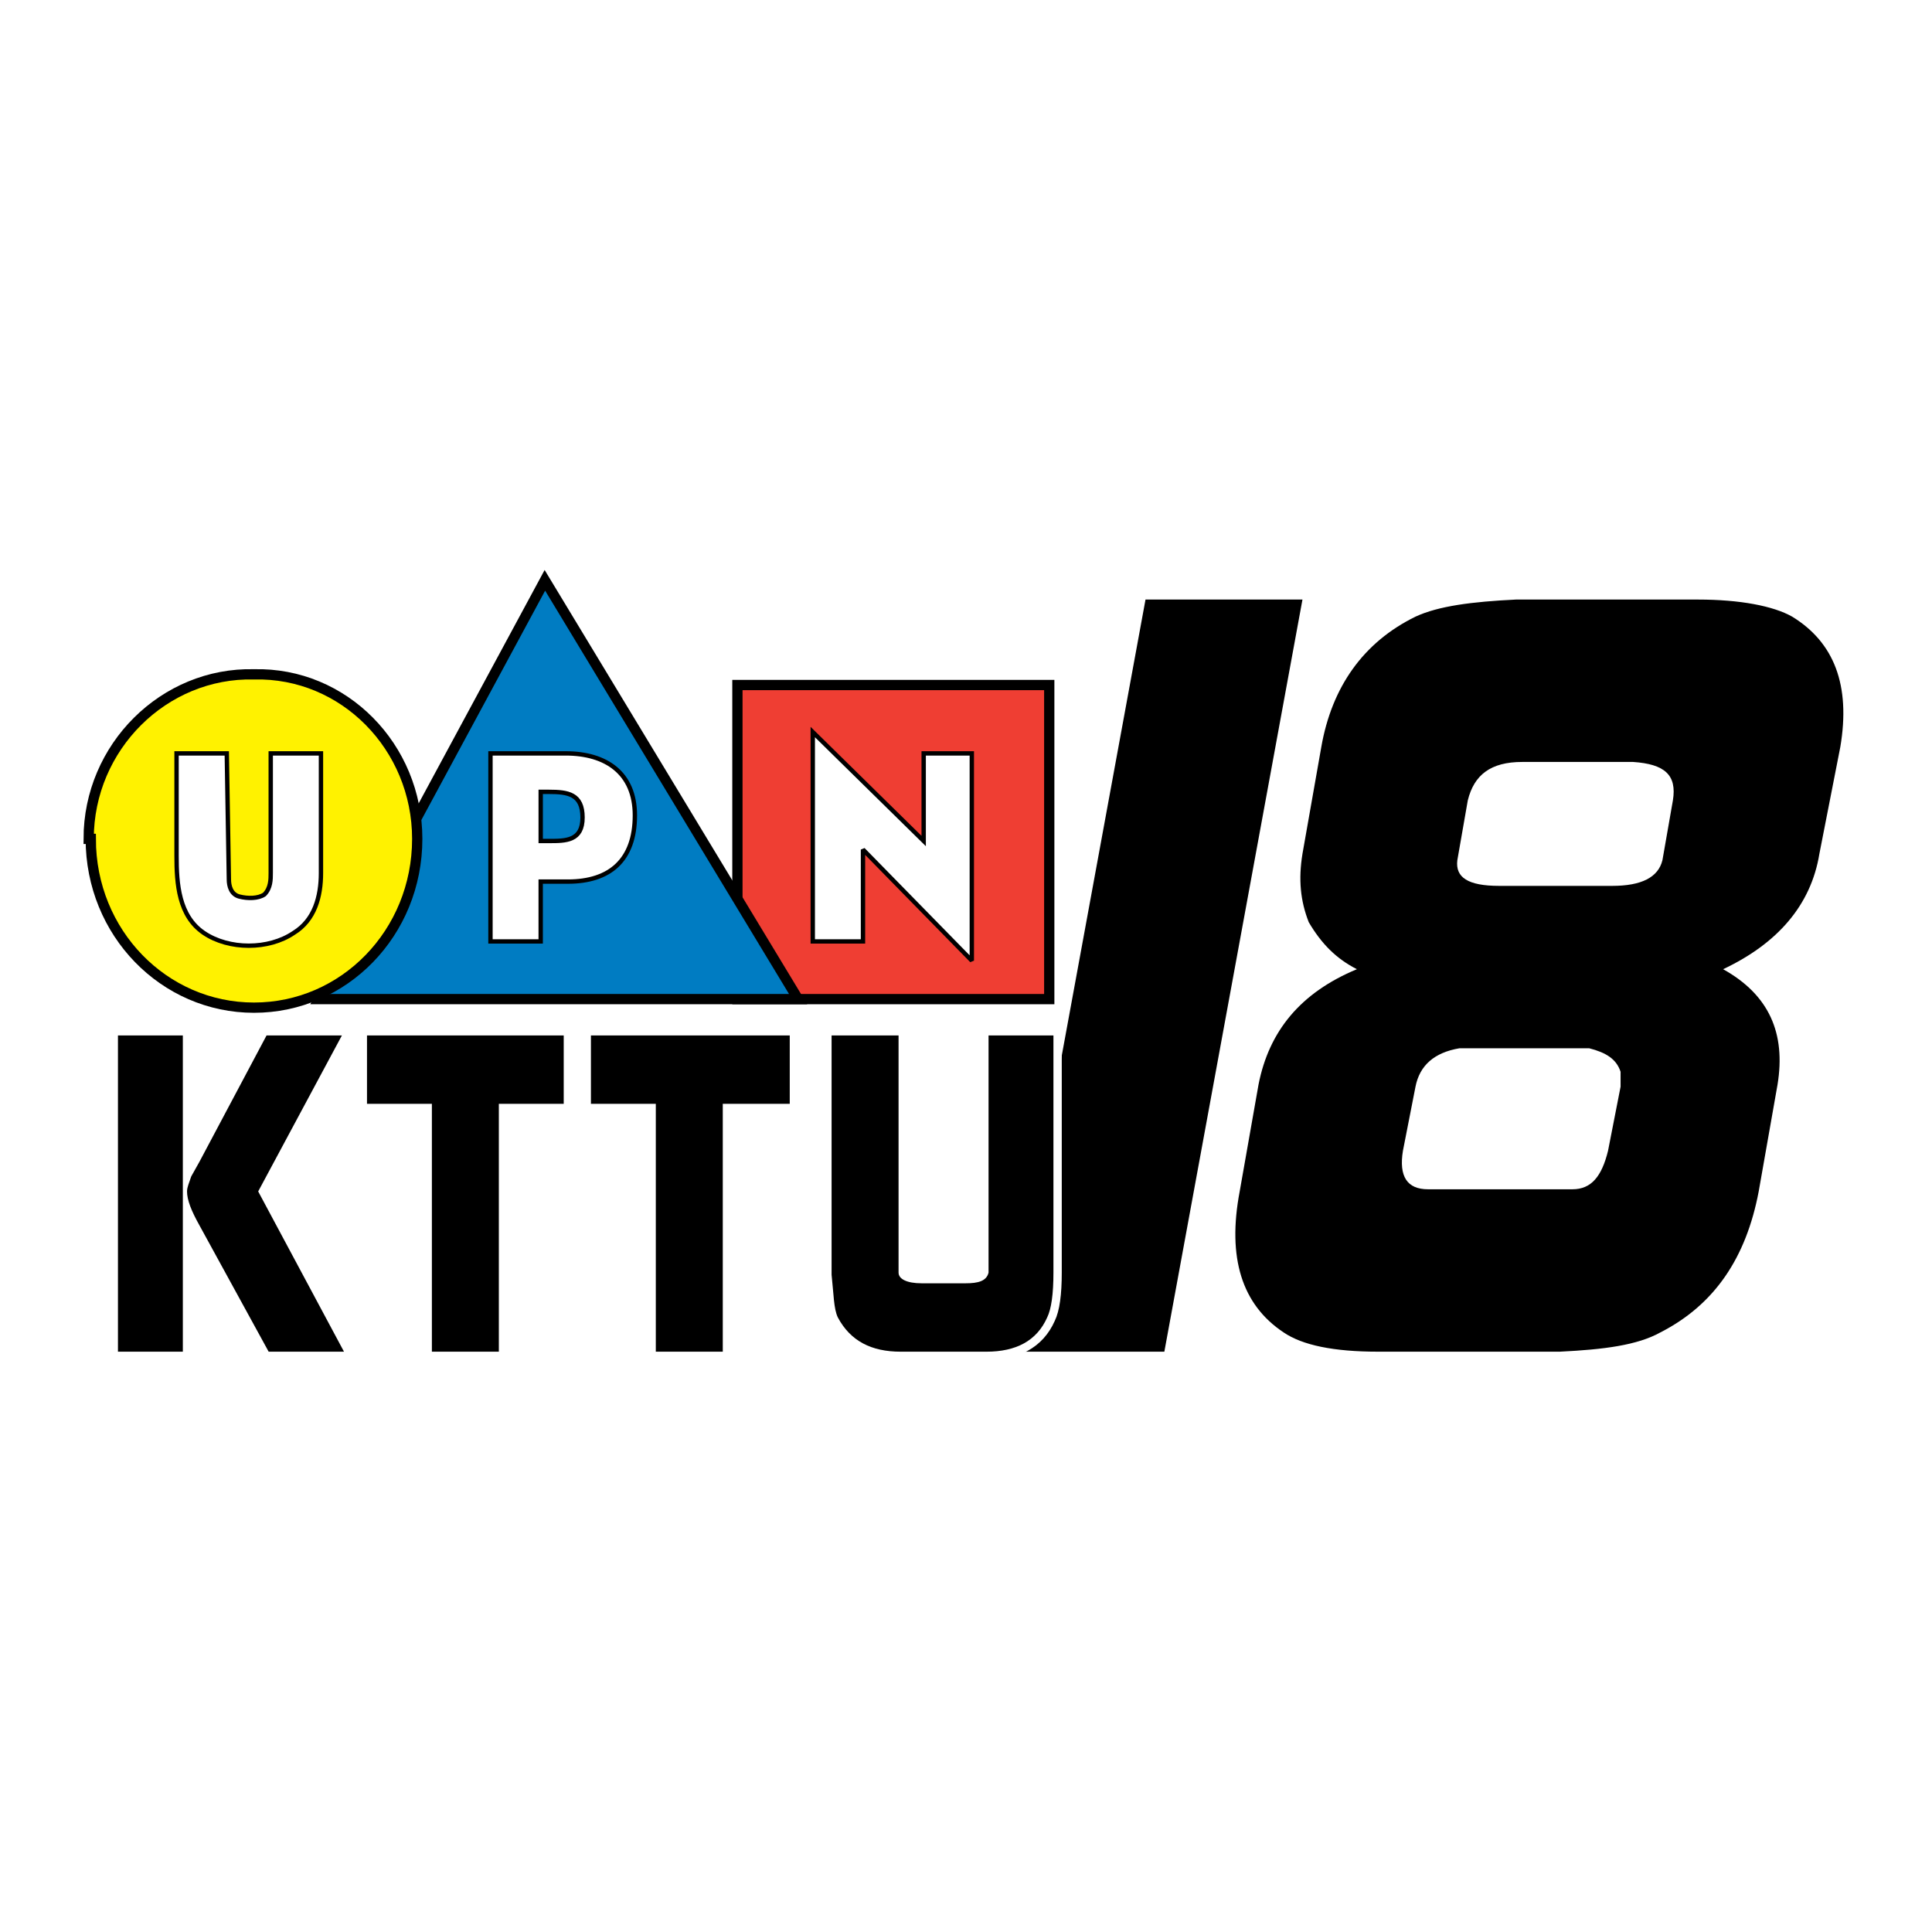
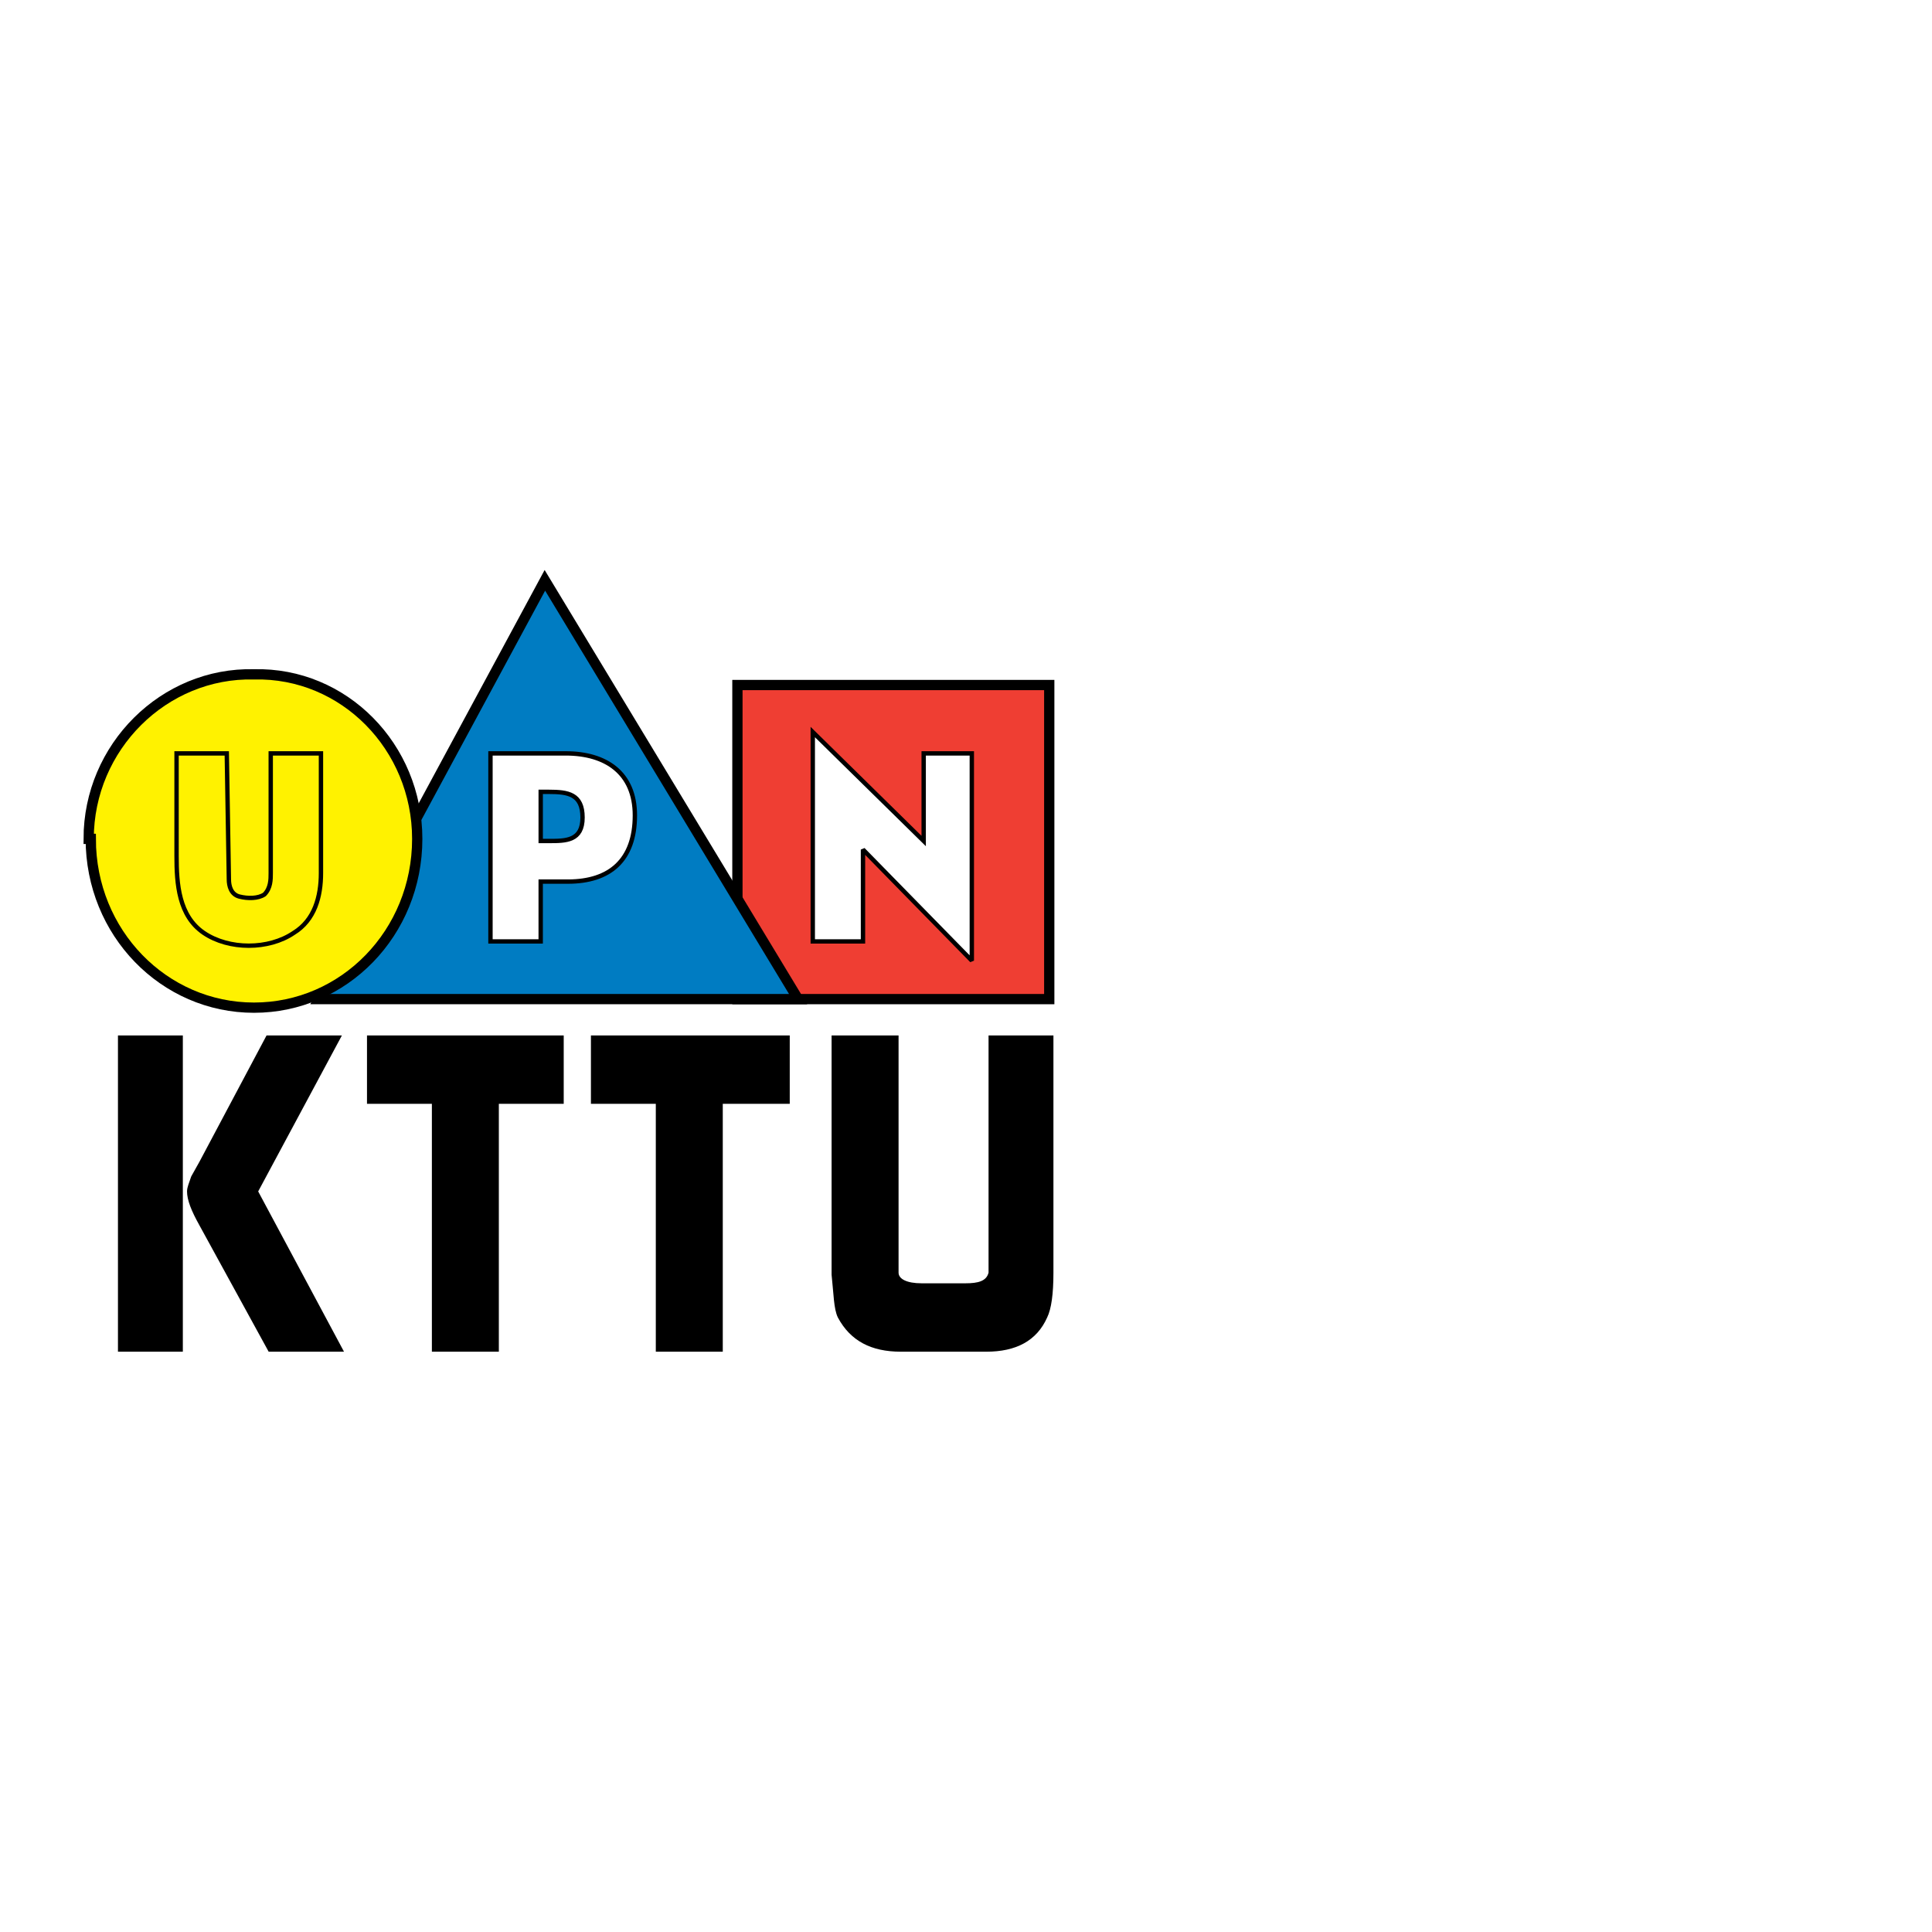
<svg xmlns="http://www.w3.org/2000/svg" version="1.0" id="Layer_1" x="0px" y="0px" width="192.756px" height="192.756px" viewBox="0 0 192.756 192.756" enable-background="new 0 0 192.756 192.756" xml:space="preserve">
  <g>
    <polygon fill-rule="evenodd" clip-rule="evenodd" fill="#FFFFFF" points="0,0 192.756,0 192.756,192.756 0,192.756 0,0  " />
-     <path fill-rule="evenodd" clip-rule="evenodd" d="M100.508,134.857l13.78-75.04h15.659l-13.78,75.04H100.508L100.508,134.857z    M123.684,118.869l1.879-10.66c1.045-5.33,4.177-9.166,9.814-11.511c-2.089-1.066-3.55-2.559-4.803-4.69   c-0.835-2.132-1.044-4.264-0.627-6.822l1.88-10.659c1.044-5.969,4.175-10.445,9.396-13.003c2.297-1.066,5.638-1.492,10.022-1.706   h18.165c4.176,0,7.517,0.639,9.396,1.706c4.176,2.558,5.846,6.822,4.802,13.003l-2.088,10.659   c-0.835,5.116-4.176,8.953-9.604,11.512c4.594,2.558,6.264,6.396,5.429,11.511l-1.879,10.66   c-1.253,6.607-4.386,11.297-9.813,14.068c-2.297,1.279-5.638,1.705-10.022,1.92h-18.166c-4.385,0-7.517-0.641-9.396-1.92   C123.894,130.166,122.431,125.477,123.684,118.869L123.684,118.869z M139.97,114.818c-0.417,2.557,0.418,3.836,2.506,3.836h14.407   c1.879,0,2.923-1.279,3.55-3.836l1.252-6.396c0-0.426,0-0.852,0-1.492c-0.418-1.279-1.461-1.918-3.132-2.344h-12.945   c-2.505,0.426-3.967,1.705-4.385,3.836L139.97,114.818L139.97,114.818z M145.398,85.826c-0.208,1.706,1.044,2.558,4.176,2.558   h11.275c2.923,0,4.594-0.853,5.012-2.558l1.044-5.969c0.417-2.558-0.836-3.624-3.968-3.837h-11.065   c-3.133,0-4.803,1.279-5.43,3.837L145.398,85.826L145.398,85.826z" />
    <path fill-rule="evenodd" clip-rule="evenodd" fill="#FFFFFF" d="M11.769,134.857h6.473v-31.551h-6.473V134.857L11.769,134.857z    M19.912,115.883l6.682-12.576h7.517l-8.352,15.562l8.561,15.988h-7.517l-6.89-12.578c-0.835-1.492-1.252-2.559-1.252-3.41   c0-0.428,0.209-0.854,0.417-1.494L19.912,115.883L19.912,115.883z M36.615,110.127v-6.82h19.627v6.82H49.77v24.73h-6.681v-24.73   H36.615L36.615,110.127z M58.957,110.127v-6.82h19.836v6.82h-6.682v24.73H65.43v-24.73H58.957L58.957,110.127z M82.968,127.182   v-23.875h6.682v23.662c0,0.641,0.835,1.066,2.297,1.066h4.384c1.253,0,2.089-0.213,2.297-1.066v-0.213v-23.449h6.473v23.662   c0,2.133-0.208,3.625-0.626,4.477c-1.044,2.346-3.132,3.412-6.055,3.412h-8.562c-2.923,0-5.011-1.066-6.264-3.412   C83.177,130.594,83.177,129.102,82.968,127.182L82.968,127.182z" />
    <path fill="none" stroke="#FFFFFF" stroke-width="1.663" stroke-miterlimit="2.613" d="M11.769,134.855h6.473v-31.549h-6.473   V134.855L11.769,134.855z M19.912,115.883l6.682-12.576h7.517l-8.352,15.562l8.561,15.986h-7.517l-6.89-12.576   c-0.835-1.492-1.252-2.559-1.252-3.41c0-0.428,0.209-0.854,0.417-1.494L19.912,115.883L19.912,115.883z M36.615,110.127v-6.82   h19.627v6.82H49.77v24.729h-6.681v-24.729H36.615L36.615,110.127z M58.957,110.127v-6.82h19.836v6.82h-6.682v24.729H65.43v-24.729   H58.957L58.957,110.127z M82.968,127.182v-23.875h6.682v23.662c0,0.641,0.835,1.066,2.297,1.066h4.384   c1.253,0,2.089-0.213,2.297-1.066v-0.213v-23.449h6.473v23.662c0,2.133-0.208,3.625-0.626,4.477   c-1.044,2.346-3.132,3.41-6.055,3.41h-8.562c-2.923,0-5.011-1.064-6.264-3.41C83.177,130.594,82.968,129.102,82.968,127.182   L82.968,127.182z" />
    <path fill-rule="evenodd" clip-rule="evenodd" d="M11.769,134.857h6.473v-31.551h-6.473V134.857L11.769,134.857z M19.912,115.883   l6.682-12.576h7.517l-8.352,15.562l8.561,15.988h-7.517l-6.89-12.578c-0.835-1.492-1.252-2.559-1.252-3.41   c0-0.428,0.209-0.854,0.417-1.494L19.912,115.883L19.912,115.883z M36.615,110.127v-6.82h19.627v6.82H49.77v24.73h-6.681v-24.73   H36.615L36.615,110.127z M58.957,110.127v-6.82h19.836v6.82h-6.682v24.73H65.43v-24.73H58.957L58.957,110.127z M82.968,127.182   v-23.875h6.682v23.662c0,0.641,0.835,1.066,2.297,1.066h4.384c1.253,0,2.089-0.213,2.297-1.066v-0.213v-23.449h6.473v23.662   c0,2.133-0.208,3.625-0.626,4.477c-1.044,2.346-3.132,3.412-6.055,3.412h-8.562c-2.923,0-5.011-1.066-6.264-3.412   C83.177,130.594,83.177,129.102,82.968,127.182L82.968,127.182z" />
    <polygon fill-rule="evenodd" clip-rule="evenodd" fill="#EF3E33" stroke="#EF3E33" stroke-width="0.177" stroke-miterlimit="2.613" points="   73.572,68.345 104.684,68.345 104.684,99.682 73.572,99.682 73.572,68.345  " />
    <polygon fill="none" stroke="#000000" stroke-width="1.024" stroke-miterlimit="2.613" points="73.572,68.345 104.684,68.345    104.684,99.682 73.572,99.682 73.572,68.345  " />
    <polygon fill-rule="evenodd" clip-rule="evenodd" fill="#FFFFFF" stroke="#FFFFFF" stroke-width="0.177" stroke-miterlimit="2.613" points="   54.363,57.899 31.813,99.682 79.628,99.682 54.363,57.899  " />
    <polygon fill-rule="evenodd" clip-rule="evenodd" fill="#007CC2" stroke="#00AEEF" stroke-width="0.15" stroke-miterlimit="2.613" points="   54.363,57.899 31.813,99.682 79.628,99.682 54.363,57.899  " />
    <polygon fill="none" stroke="#000000" stroke-width="1.024" stroke-miterlimit="2.613" points="54.363,57.899 31.813,99.682    79.628,99.682 54.363,57.899  " />
    <path fill-rule="evenodd" clip-rule="evenodd" fill="#FFFFFF" stroke="#FFFFFF" stroke-width="0.177" stroke-miterlimit="2.613" d="   M8.846,83.694c0-9.167,7.517-16.628,16.495-16.415c8.979-0.213,16.286,7.248,16.286,16.415c0,9.38-7.308,16.841-16.286,16.841   c-8.978,0-16.286-7.461-16.286-16.841H8.846L8.846,83.694z" />
    <path fill-rule="evenodd" clip-rule="evenodd" fill="#FFF200" stroke="#FFF200" stroke-width="0.177" stroke-miterlimit="2.613" d="   M8.846,83.694c0-9.167,7.517-16.628,16.495-16.415c8.979-0.213,16.286,7.248,16.286,16.415c0,9.38-7.308,16.841-16.286,16.841   c-8.978,0-16.286-7.461-16.286-16.841H8.846L8.846,83.694z" />
    <path fill="none" stroke="#000000" stroke-width="1.024" stroke-miterlimit="2.613" d="M8.846,83.694   c0-9.167,7.517-16.628,16.495-16.415c8.979-0.214,16.286,7.248,16.286,16.415c0,9.38-7.308,16.841-16.286,16.841   c-8.978,0-16.286-7.461-16.286-16.841H8.846L8.846,83.694z" />
    <path fill-rule="evenodd" clip-rule="evenodd" fill="#FFFFFF" d="M63.342,81.349c0-4.264-2.923-6.183-6.891-6.183h-7.517v18.76   h5.011v-5.969h2.714C60.836,87.958,63.342,85.826,63.342,81.349L63.342,81.349z M58.121,81.562c0,2.344-1.67,2.344-3.34,2.344   h-0.835v-4.903h0.835C56.66,79.004,58.121,79.217,58.121,81.562L58.121,81.562z" />
    <polygon fill-rule="evenodd" clip-rule="evenodd" fill="#FFFFFF" points="92.156,83.907 92.156,75.167 96.958,75.167    96.958,95.845 86.101,84.76 86.101,93.926 81.089,93.926 81.089,73.035 92.156,83.907  " />
-     <path fill-rule="evenodd" clip-rule="evenodd" fill="#FFFFFF" d="M22.835,87.744c0,0.64,0.208,1.492,1.044,1.705   c0.835,0.213,1.879,0.213,2.506-0.213c0.626-0.64,0.626-1.492,0.626-2.132V75.167h5.011v11.938c0,2.345-0.626,4.69-2.715,5.969   c-2.505,1.705-6.472,1.705-8.978,0c-2.505-1.706-2.714-4.903-2.714-7.675V75.167h5.011L22.835,87.744L22.835,87.744z" />
    <path fill="none" stroke="#000000" stroke-width="0.435" stroke-miterlimit="2.613" d="M63.342,81.349   c0-4.264-2.923-6.183-6.891-6.183h-7.517v18.76h5.011v-5.969h2.714C60.836,87.958,63.342,85.826,63.342,81.349L63.342,81.349z    M58.121,81.562c0,2.344-1.67,2.344-3.34,2.344h-0.835v-4.903h0.835C56.66,79.004,58.121,79.217,58.121,81.562L58.121,81.562z    M92.156,83.907v-8.74h4.802v20.678L86.101,84.76v9.167h-5.011V73.035L92.156,83.907L92.156,83.907z M22.835,87.744   c0,0.64,0.208,1.492,1.044,1.705c0.835,0.214,1.879,0.214,2.506-0.213c0.626-0.64,0.626-1.492,0.626-2.132V75.167h5.011v11.938   c0,2.345-0.626,4.69-2.715,5.969c-2.505,1.705-6.472,1.705-8.978,0c-2.505-1.706-2.714-4.903-2.714-7.675V75.167h5.011   L22.835,87.744L22.835,87.744z" />
  </g>
</svg>